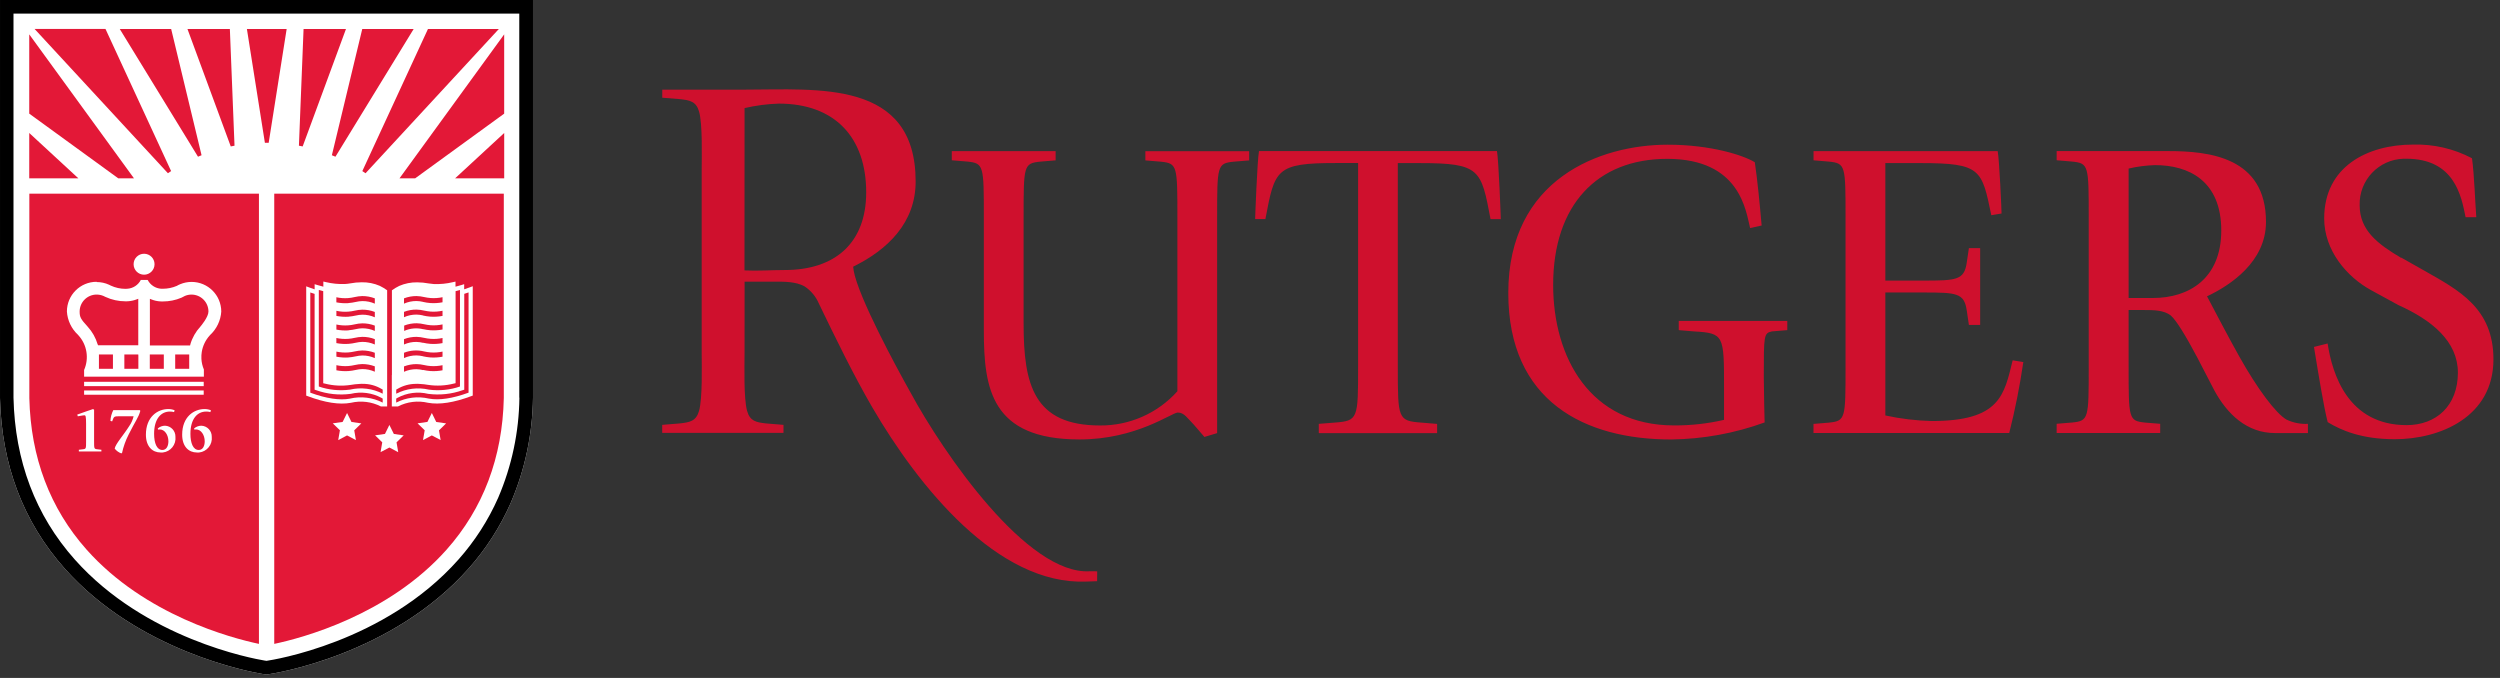
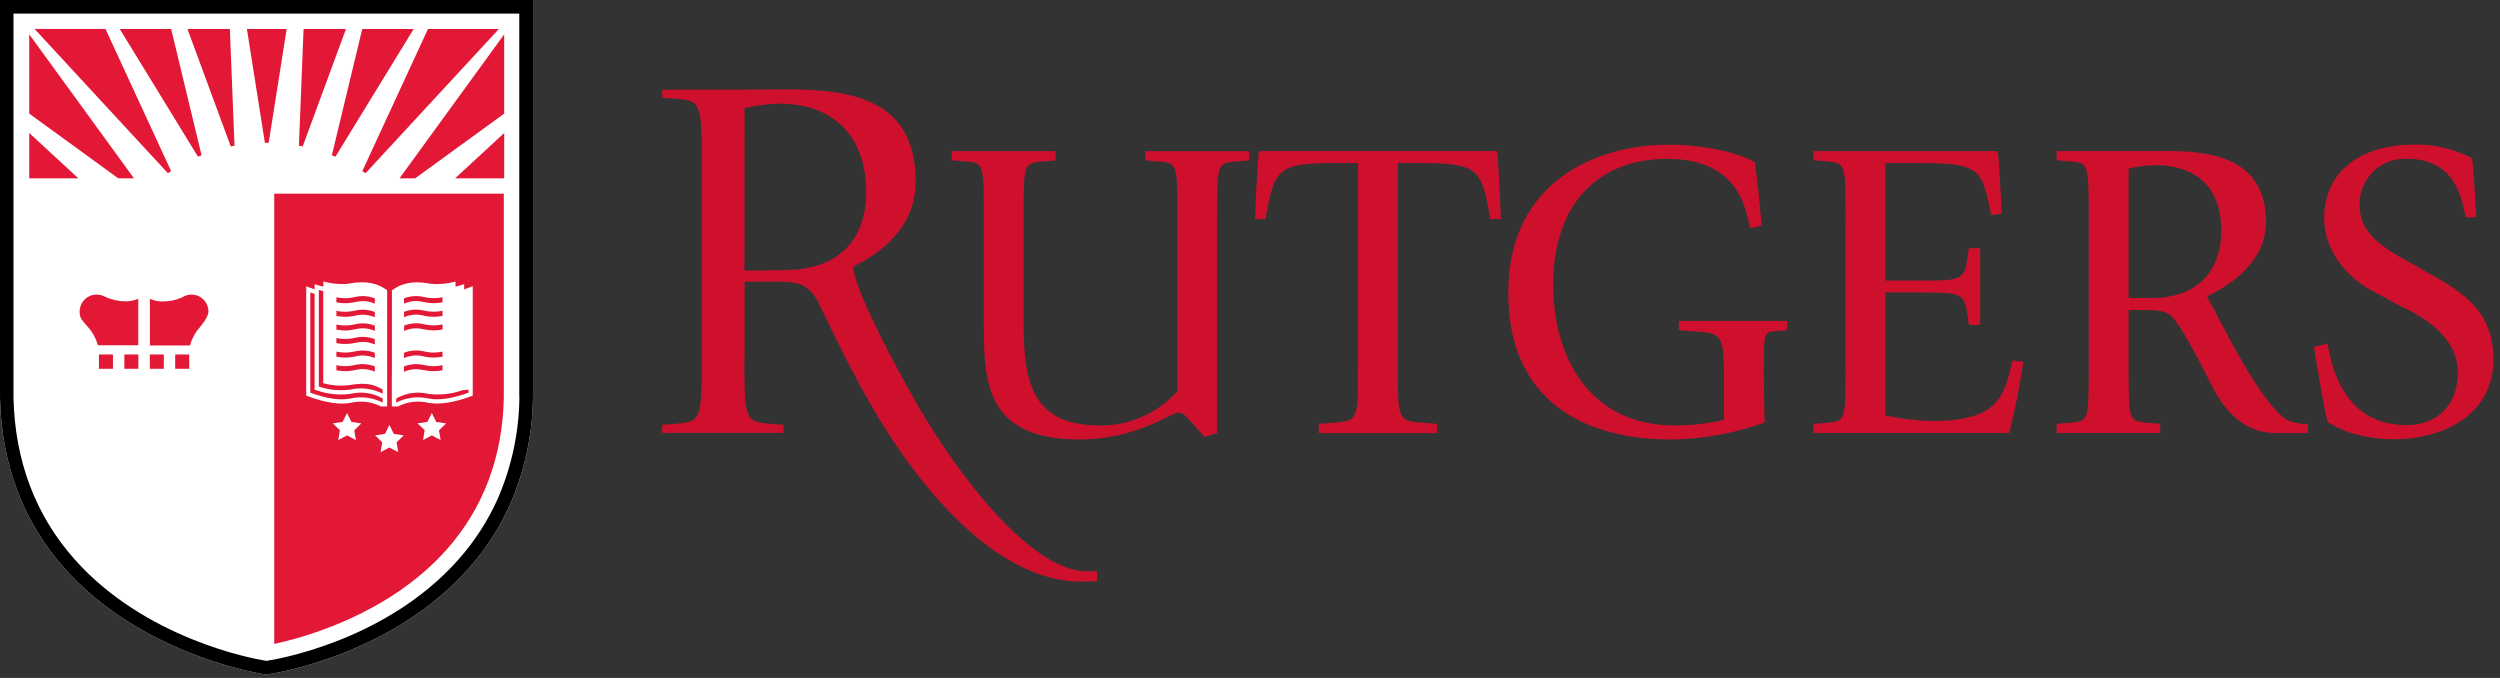
<svg xmlns="http://www.w3.org/2000/svg" width="295" height="80" viewBox="0 0 295 80" fill="none">
  <rect x="0" y="0" width="295" height="80" fill="#333333" stroke="none" />
  <g clip-path="url(#clip0)">
    <path d="M0.001 0.002V46.961C0.178 54.818 2.743 61.586 7.626 67.078C16.319 76.854 29.478 79.277 30.95 79.522L31.152 79.553L31.443 79.596L31.736 79.553C32.323 79.466 46.22 77.333 55.308 67.069C57.348 64.772 59.019 62.172 60.259 59.361C61.946 55.431 62.84 51.208 62.893 46.933V0H0.001V0.002Z" fill="white" />
    <path d="M40.826 3.419H35.821L35.273 17.192C35.42 17.22 35.568 17.248 35.715 17.279L40.826 3.419ZM48.985 21.046L59.493 13.409V4.055L47.139 21.045L48.985 21.046ZM43.134 20.442L58.866 3.419H50.501L42.755 20.189C42.879 20.272 43.007 20.357 43.131 20.442H43.134ZM39.583 18.491L48.814 3.419H42.747L39.161 18.319C39.301 18.375 39.44 18.433 39.58 18.491H39.583ZM59.496 21.047V15.692L53.7 21.046L59.496 21.047ZM31.443 16.846C31.53 16.846 31.617 16.846 31.705 16.849L33.826 3.419H29.134L31.257 16.849H31.443V16.846ZM27.673 17.193L27.124 3.419H22.119L27.23 17.28C27.377 17.249 27.525 17.22 27.673 17.193ZM15.811 21.046L3.451 4.054V13.409L13.961 21.046H15.811ZM20.191 20.19L12.448 3.418H4.082L19.815 20.441C19.939 20.356 20.064 20.271 20.191 20.189V20.19ZM23.784 18.319L20.197 3.419H14.13L23.364 18.492C23.503 18.43 23.643 18.374 23.783 18.318L23.784 18.319ZM3.451 15.692V21.046H9.25" fill="#E31837" />
    <path d="M0.001 0.002V46.961C0.178 54.818 2.743 61.586 7.626 67.078C16.319 76.854 29.478 79.277 30.95 79.522L31.152 79.553L31.443 79.596L31.736 79.553C32.323 79.466 46.22 77.333 55.308 67.069C57.348 64.772 59.019 62.172 60.259 59.361C61.946 55.431 62.84 51.208 62.893 46.933V0H0.001V0.002ZM61.29 46.927C61.24 50.985 60.391 54.993 58.791 58.722C57.618 61.381 56.037 63.841 54.107 66.014C45.391 75.856 32.067 77.888 31.503 77.97L31.446 77.98L31.384 77.97C31.353 77.966 31.297 77.957 31.204 77.942C29.79 77.708 17.145 75.38 8.816 66.015C4.19 60.815 1.759 54.393 1.592 46.92V1.606H61.275V46.927H61.29Z" fill="black" />
    <path d="M14.674 41.825V43.516H16.327V41.969L16.316 41.825H14.674ZM11.536 40.637L11.567 40.74H16.316V35.254L16.121 35.328C15.791 35.454 15.443 35.529 15.091 35.55C15.029 35.554 14.967 35.555 14.905 35.556H14.816C13.994 35.557 13.182 35.379 12.436 35.033C12.356 34.998 12.287 34.963 12.201 34.92C11.947 34.814 11.675 34.759 11.401 34.759C10.295 34.761 9.399 35.656 9.397 36.762C9.397 37.419 9.521 37.649 10.346 38.548C10.893 39.148 11.296 39.864 11.525 40.644L11.536 40.637ZM20.673 41.825H22.327V43.516H20.673V41.825Z" fill="#E31837" />
-     <path d="M3.462 46.967C3.621 53.975 5.895 59.991 10.222 64.859C17.105 72.6 27.298 75.289 30.555 75.978V22.855H3.462V46.967ZM11.944 53.276H9.304V53.073L9.816 53.011C10.157 52.973 10.157 52.902 10.157 52.064V50.015C10.157 49.085 10.104 49.004 9.948 49.004C9.861 49.006 9.773 49.018 9.688 49.036L9.179 49.123L9.117 48.92C9.452 48.788 10.847 48.314 10.984 48.267L11.102 48.354V52.064C11.102 52.903 11.102 52.973 11.449 53.011L11.964 53.073V53.276H11.944ZM24.037 46.076V46.58H9.924V46.077H24.039L24.037 46.076ZM9.924 45.562V45.056H24.039V45.562H9.924ZM15.158 51.32C14.816 51.994 14.562 52.709 14.401 53.448L14.315 53.501C14.006 53.39 13.735 53.194 13.533 52.936C13.62 52.392 14.581 51.344 15.257 50.265C15.498 49.918 15.671 49.529 15.766 49.117H14.265C13.397 49.117 13.465 49.117 13.232 49.725L13.03 49.663C13.052 49.22 13.169 48.786 13.371 48.392H16.491L16.559 48.479C16.348 49.273 15.988 49.645 15.151 51.331L15.158 51.32ZM18.941 53.393C18.011 53.393 17.217 52.717 17.217 51.289C17.217 49.184 18.6 48.268 19.859 48.268C20.114 48.265 20.367 48.313 20.603 48.409L20.541 48.626C20.38 48.58 20.212 48.559 20.045 48.564C18.991 48.564 18.184 49.432 18.184 51.187C18.184 52.297 18.507 53.097 19.164 53.097C19.679 53.097 19.871 52.569 19.871 52.08C19.871 51.336 19.45 50.674 18.848 50.674C18.78 50.674 18.718 50.686 18.649 50.693L18.619 50.556C18.856 50.35 19.16 50.235 19.474 50.234C20.171 50.26 20.717 50.84 20.702 51.536C20.804 52.461 20.137 53.293 19.212 53.394C19.126 53.403 19.04 53.406 18.953 53.403L18.941 53.393ZM23.22 53.393C22.29 53.393 21.496 52.717 21.496 51.289C21.496 49.184 22.879 48.268 24.138 48.268C24.395 48.267 24.649 48.314 24.888 48.409L24.826 48.626C24.665 48.58 24.498 48.559 24.33 48.564C23.276 48.564 22.47 49.432 22.47 51.187C22.47 52.297 22.792 53.097 23.45 53.097C23.964 53.097 24.157 52.569 24.157 52.08C24.157 51.336 23.729 50.674 23.133 50.674C23.065 50.674 23.003 50.686 22.935 50.693L22.904 50.556C23.141 50.35 23.445 50.235 23.76 50.234C24.456 50.26 25.002 50.84 24.988 51.536C25.09 52.459 24.424 53.291 23.501 53.394C23.416 53.403 23.33 53.406 23.245 53.403L23.22 53.393ZM17 29.942C17.683 29.942 18.236 30.495 18.236 31.178C18.237 31.86 17.684 32.414 17.001 32.414C16.318 32.415 15.765 31.862 15.765 31.179C15.765 31.178 15.765 31.178 15.765 31.178C15.765 30.495 16.318 29.943 17 29.942ZM11.412 33.283C11.915 33.282 12.413 33.39 12.87 33.6C12.936 33.632 13.003 33.669 13.071 33.7C13.619 33.954 14.216 34.085 14.82 34.084L14.882 34.078C14.93 34.079 14.979 34.077 15.027 34.072C15.701 34.028 16.303 33.636 16.615 33.036H17.428C17.74 33.635 18.342 34.028 19.015 34.072H19.22C19.782 34.072 20.34 33.958 20.857 33.737C20.986 33.66 21.121 33.593 21.26 33.538C21.686 33.359 22.144 33.266 22.606 33.266C24.541 33.266 26.109 34.835 26.11 36.77C26.04 37.82 25.572 38.805 24.801 39.523C24.782 39.542 24.762 39.563 24.746 39.585C24.251 40.13 23.926 40.806 23.809 41.532C23.791 41.656 23.778 41.78 23.766 41.923V42.351C23.791 42.78 23.89 43.202 24.057 43.597V44.446H9.924V43.658C10.529 42.284 10.268 40.682 9.257 39.571C9.239 39.547 9.219 39.524 9.198 39.503C8.427 38.789 7.961 37.805 7.895 36.756C7.896 34.821 9.464 33.253 11.399 33.252L11.412 33.283Z" fill="#E31837" />
    <path d="M11.674 41.825H13.327V43.516H11.674V41.825ZM22.458 40.636C22.684 39.859 23.088 39.144 23.637 38.549C23.736 38.437 24.598 37.402 24.598 36.763C24.596 35.657 23.701 34.762 22.595 34.76C22.331 34.761 22.07 34.814 21.826 34.915C21.746 34.947 21.671 34.986 21.599 35.033L21.416 35.126C20.719 35.422 19.969 35.574 19.211 35.572H19.117C19.059 35.572 18.997 35.572 18.911 35.566C18.558 35.545 18.21 35.467 17.882 35.337L17.686 35.262V40.763H22.429L22.46 40.657L22.458 40.636ZM17.676 41.825H19.33V43.516H17.676V41.825ZM41.126 43.784C41.413 43.762 41.697 43.718 41.977 43.654C42.233 43.592 42.494 43.558 42.756 43.552C43.263 43.549 43.765 43.655 44.228 43.862V43.229C43.755 43.05 43.253 42.959 42.748 42.959C42.447 42.967 42.148 43.006 41.855 43.075C41.601 43.133 41.343 43.173 41.083 43.193C40.618 43.225 40.15 43.191 39.694 43.093V43.694C40.168 43.787 40.652 43.816 41.133 43.784L41.126 43.784ZM41.126 42.178C41.413 42.156 41.697 42.113 41.977 42.05C42.233 41.988 42.494 41.953 42.756 41.947C43.263 41.944 43.765 42.05 44.228 42.257V41.624C43.755 41.446 43.253 41.355 42.748 41.355C42.447 41.363 42.148 41.402 41.855 41.471C41.601 41.529 41.343 41.568 41.083 41.589C40.618 41.62 40.151 41.588 39.694 41.49V42.089C40.168 42.182 40.651 42.213 41.133 42.182L41.126 42.178ZM41.126 40.574C41.413 40.553 41.697 40.509 41.978 40.444C42.233 40.383 42.494 40.349 42.756 40.342C43.263 40.339 43.766 40.444 44.229 40.652V40.018C43.757 39.835 43.255 39.745 42.749 39.75C42.448 39.758 42.149 39.797 41.856 39.865C41.602 39.924 41.344 39.964 41.084 39.983C40.618 40.017 40.148 39.983 39.691 39.884V40.486C40.164 40.578 40.646 40.608 41.126 40.574ZM41.126 37.365C41.413 37.343 41.697 37.3 41.977 37.236C42.233 37.174 42.494 37.14 42.756 37.133C43.263 37.13 43.765 37.235 44.228 37.44V36.81C43.756 36.627 43.254 36.535 42.748 36.541C42.447 36.548 42.148 36.587 41.855 36.657C41.602 36.719 41.343 36.758 41.083 36.775C40.618 36.81 40.15 36.777 39.694 36.676V37.278C40.168 37.37 40.651 37.402 41.133 37.371L41.126 37.365ZM41.126 38.97C41.413 38.948 41.697 38.905 41.977 38.841C42.232 38.779 42.493 38.744 42.755 38.738C43.263 38.737 43.764 38.842 44.228 39.048V38.422C43.756 38.241 43.253 38.151 42.748 38.155C42.447 38.163 42.148 38.202 41.855 38.273C41.602 38.334 41.343 38.374 41.083 38.391C40.618 38.425 40.15 38.393 39.694 38.292V38.893C40.168 38.986 40.651 39.017 41.133 38.986L41.126 38.97ZM41.126 35.76C41.413 35.738 41.697 35.695 41.978 35.63C42.233 35.569 42.494 35.534 42.756 35.528C43.263 35.523 43.765 35.626 44.229 35.831V35.206C43.757 35.025 43.255 34.933 42.749 34.936C42.448 34.944 42.149 34.982 41.856 35.051C41.602 35.112 41.344 35.154 41.084 35.175C40.618 35.21 40.148 35.177 39.691 35.076V35.678C40.164 35.77 40.646 35.802 41.126 35.771V35.76Z" fill="#E31837" />
    <path d="M41.294 45.977C42.598 45.672 43.968 45.841 45.158 46.454V45.97L45.014 45.89C44.348 45.494 43.586 45.288 42.81 45.294C42.761 45.294 42.724 45.29 42.674 45.29C42.569 45.29 42.463 45.303 42.358 45.309C42.029 45.325 41.702 45.363 41.378 45.42C40.364 45.573 39.331 45.52 38.339 45.265L38.141 45.222V34.356C37.967 34.315 37.8 34.269 37.62 34.22V45.609C38.794 46.013 40.047 46.139 41.279 45.977H41.294Z" fill="#E31837" />
    <path d="M41.294 47.036C42.597 46.73 43.966 46.897 45.157 47.507V47.033L45.089 46.993L45.014 46.948C43.904 46.347 42.612 46.178 41.386 46.474C40.01 46.655 38.61 46.506 37.303 46.04L37.123 45.984V34.678C36.956 34.624 36.788 34.571 36.615 34.511V46.337C38.506 47.029 40.081 47.267 41.291 47.04L41.294 47.036ZM49.934 42.05C50.215 42.113 50.499 42.156 50.785 42.178C51.265 42.211 51.746 42.181 52.218 42.089V41.487C51.76 41.587 51.291 41.62 50.823 41.589C50.562 41.568 50.303 41.528 50.048 41.471C49.26 41.273 48.429 41.327 47.673 41.623V42.25C48.135 42.042 48.636 41.937 49.142 41.94C49.404 41.945 49.663 41.978 49.918 42.039L49.934 42.05Z" fill="#E31837" />
-     <path d="M50.615 45.977C51.847 46.139 53.101 46.013 54.277 45.609V34.22C54.102 34.269 53.93 34.315 53.759 34.356V45.215L53.562 45.26C52.57 45.514 51.537 45.567 50.523 45.415C50.2 45.357 49.872 45.321 49.544 45.305C49.439 45.299 49.333 45.29 49.233 45.29C49.187 45.29 49.147 45.296 49.101 45.296C48.327 45.293 47.565 45.498 46.898 45.892L46.755 45.972V46.456C47.947 45.845 49.315 45.676 50.619 45.978L50.615 45.977Z" fill="#E31837" />
-     <path d="M49.934 40.445C50.214 40.509 50.499 40.553 50.785 40.575C51.265 40.608 51.747 40.578 52.218 40.486V39.884C51.76 39.983 51.29 40.017 50.823 39.983C50.562 39.964 50.302 39.924 50.048 39.866C49.755 39.796 49.455 39.758 49.154 39.75C48.648 39.745 48.145 39.836 47.672 40.019V40.651C48.134 40.443 48.636 40.339 49.142 40.347C49.404 40.355 49.664 40.39 49.917 40.453L49.934 40.445Z" fill="#E31837" />
    <path d="M32.363 75.978C35.62 75.29 45.814 72.6 52.696 64.859C57.018 59.993 59.294 53.975 59.449 46.967V22.855H32.361V75.978H32.363ZM41.994 51.928L40.952 51.38L39.91 51.932L40.109 50.772L39.266 49.954L40.432 49.786L40.953 48.732L41.474 49.792L42.638 49.96L41.801 50.779L41.999 51.938L41.994 51.928ZM51.998 51.928L50.957 51.38L49.915 51.932L50.113 50.772L49.271 49.954L50.436 49.786L50.957 48.732L51.478 49.792L52.642 49.96L51.799 50.785L51.998 51.944V51.928ZM46.246 44.26V34.257C46.516 34.057 46.805 33.883 47.108 33.738C47.776 33.448 48.5 33.304 49.229 33.316C49.693 33.319 50.156 33.363 50.612 33.45C50.807 33.483 51.004 33.506 51.201 33.518C51.956 33.547 52.711 33.472 53.446 33.295L53.75 33.227V33.828C53.973 33.773 54.209 33.705 54.444 33.636L54.773 33.531V34.139C54.99 34.064 55.213 33.983 55.443 33.903L55.784 33.773V46.679L55.617 46.741C53.564 47.511 51.846 47.776 50.506 47.528C49.31 47.245 48.052 47.399 46.959 47.962H46.234V44.254L46.246 44.26ZM46.475 51.206L47.635 51.374L46.792 52.197L46.99 53.357L45.948 52.808L44.906 53.354L45.105 52.194L44.261 51.37L45.427 51.202L45.948 50.142L46.469 51.196L46.475 51.206ZM36.113 33.779L36.454 33.907C36.684 33.988 36.907 34.069 37.126 34.143V33.535L37.453 33.634C37.695 33.703 37.925 33.771 38.154 33.827V33.221L38.464 33.291C39.199 33.468 39.955 33.542 40.709 33.512C40.909 33.501 41.108 33.478 41.305 33.443C41.762 33.356 42.227 33.311 42.694 33.309C43.422 33.296 44.146 33.44 44.815 33.73C45.118 33.879 45.409 34.053 45.683 34.251V47.963H44.951C43.858 47.401 42.6 47.247 41.404 47.529C40.071 47.783 38.346 47.517 36.294 46.741L36.133 46.685V33.779H36.113Z" fill="#E31837" />
-     <path d="M50.615 47.036C51.825 47.259 53.397 47.024 55.291 46.334V34.506C55.117 34.568 54.95 34.62 54.782 34.673V45.984L54.604 46.039C53.297 46.504 51.898 46.653 50.522 46.474C49.296 46.178 48.004 46.348 46.894 46.948C46.863 46.967 46.839 46.982 46.819 46.993L46.751 47.034V47.507C47.942 46.898 49.311 46.73 50.615 47.036V47.036Z" fill="#E31837" />
+     <path d="M50.615 47.036C51.825 47.259 53.397 47.024 55.291 46.334V34.506V45.984L54.604 46.039C53.297 46.504 51.898 46.653 50.522 46.474C49.296 46.178 48.004 46.348 46.894 46.948C46.863 46.967 46.839 46.982 46.819 46.993L46.751 47.034V47.507C47.942 46.898 49.311 46.73 50.615 47.036V47.036Z" fill="#E31837" />
    <path d="M49.935 43.654C50.215 43.718 50.499 43.761 50.785 43.783C51.265 43.816 51.747 43.786 52.218 43.694V43.093C51.76 43.192 51.29 43.225 50.823 43.194C50.562 43.177 50.302 43.137 50.048 43.076C49.755 43.008 49.455 42.97 49.154 42.964C48.648 42.962 48.145 43.055 47.672 43.237V43.87C48.135 43.664 48.636 43.561 49.142 43.566C49.404 43.573 49.664 43.608 49.917 43.671L49.935 43.654ZM49.935 37.236C50.215 37.3 50.499 37.343 50.785 37.365C51.265 37.398 51.747 37.368 52.218 37.276V36.668C51.76 36.766 51.29 36.799 50.823 36.768C50.562 36.745 50.303 36.705 50.048 36.65C49.755 36.579 49.455 36.539 49.154 36.532C48.648 36.525 48.144 36.615 47.672 36.799V37.431C48.134 37.224 48.636 37.118 49.142 37.121C49.403 37.127 49.663 37.16 49.917 37.22L49.935 37.236ZM49.935 35.63C50.214 35.695 50.499 35.738 50.785 35.76C51.265 35.793 51.747 35.763 52.218 35.67V35.069C51.76 35.168 51.29 35.202 50.823 35.169C50.562 35.149 50.303 35.109 50.048 35.052C49.755 34.981 49.455 34.943 49.154 34.936C48.648 34.932 48.145 35.023 47.672 35.205V35.831C48.134 35.624 48.636 35.518 49.142 35.521C49.403 35.527 49.663 35.559 49.917 35.62L49.935 35.63ZM49.935 38.841C50.214 38.905 50.498 38.947 50.784 38.97C51.265 39.003 51.747 38.974 52.22 38.881V38.279C51.763 38.379 51.293 38.412 50.827 38.379C50.567 38.359 50.309 38.319 50.055 38.261C49.764 38.191 49.467 38.153 49.168 38.146C48.663 38.141 48.162 38.234 47.692 38.418V39.05C48.4 38.73 49.197 38.66 49.95 38.852L49.935 38.841Z" fill="#E31837" />
    <path d="M142.109 51.562L143.622 51.108V25.681C143.622 19.529 143.622 19.275 145.587 19.077L147.402 18.928V17.842H135.154V18.927L136.966 19.077C138.932 19.278 138.932 19.53 138.932 25.685V46.168C136.612 48.762 133.288 50.232 129.808 50.206C121.994 50.206 120.785 45.412 120.785 38.198V25.681C120.785 19.526 120.785 19.275 122.751 19.073L124.564 18.921V17.835H112.312V18.914L114.127 19.063C116.093 19.262 116.093 19.516 116.093 25.668V38.989C116.093 45.85 116.955 51.855 127.386 51.855C134.096 51.855 138.276 48.679 138.983 48.679C139.74 48.676 140.143 49.383 140.85 50.087L142.115 51.551L142.109 51.562ZM155.614 51.106H169.58V50.021L167.763 49.871C164.941 49.667 164.941 49.418 164.941 43.26V19.245H167.562C174.675 19.245 174.774 20.002 175.884 25.854H177.094C177.094 25.649 176.845 18.939 176.641 17.829H148.56C148.356 18.939 148.107 25.643 148.107 25.848H149.317C150.427 19.993 150.526 19.237 157.633 19.237H160.256V43.255C160.256 49.413 160.256 49.662 157.484 49.866L155.618 50.015V51.1L155.614 51.106ZM208.127 44.47C208.127 39.562 208.127 39.311 209.084 39.107L210.9 38.956V37.873H198.094V38.957L199.91 39.108C203.436 39.312 203.436 39.563 203.436 45.737V49.544C201.502 49.989 199.525 50.209 197.541 50.2C187.659 50.2 183.273 42.213 183.273 33.615C183.273 24.189 188.466 18.744 196.731 18.744C205.354 18.744 206.008 24.892 206.514 26.91L207.874 26.609C207.654 24.122 207.386 21.298 207.068 19.145C205.758 18.339 201.927 17.074 196.783 17.074C188.816 17.074 177.978 21.105 177.978 34.568C177.978 47.412 187.053 51.858 197.189 51.858C200.955 51.814 204.685 51.135 208.225 49.849C208.225 49.849 208.127 45.979 208.127 44.46V44.47ZM213.998 51.095H237.09C237.787 48.335 238.341 45.541 238.752 42.723L237.494 42.519C236.485 46.655 235.982 49.681 227.951 49.681C226.107 49.637 224.272 49.417 222.471 49.024V34.513H226.945C230.868 34.513 231.774 34.562 232.076 36.627L232.329 38.339H233.659V29.278H232.329L232.076 30.992C231.774 33.059 230.868 33.11 226.945 33.11H222.471V19.244H226.645C233.761 19.244 233.861 19.999 234.973 25.396L236.183 25.193C236.183 24.741 235.928 18.942 235.728 17.833H213.998V18.917L215.815 19.069C217.774 19.27 217.774 19.524 217.774 25.683V43.25C217.774 49.414 217.774 49.667 215.809 49.871L213.992 50.021V51.106L213.998 51.095ZM251.177 19.889C252.202 19.651 253.248 19.515 254.3 19.485C258.233 19.485 262.11 21.302 262.11 27.2C262.11 32.893 258.281 35.163 254.048 35.163H251.177V19.895V19.889ZM242.703 51.095H254.903V50.01L253.086 49.861C251.176 49.656 251.176 49.402 251.176 43.244V36.583H253.036C254.091 36.583 255.35 36.583 256.162 37.24C256.813 37.799 257.973 39.717 259.281 42.189L261.297 46.078C262.81 48.856 265.123 51.101 268.454 51.101H272.336V50.016C271.466 50.061 270.599 49.889 269.812 49.515C268.553 48.806 266.333 45.825 264.218 42.036C262.854 39.611 261.185 36.379 260.429 34.966C263.201 33.658 267.387 30.88 267.387 26.182C267.387 18.517 260.633 17.828 255.846 17.828H242.686V18.911L244.503 19.064C246.469 19.265 246.469 19.519 246.469 25.678V43.247C246.469 49.405 246.469 49.659 244.503 49.858L242.686 50.006V51.092L242.703 51.095ZM283.329 30.425C280.606 28.813 278.439 27.2 278.439 24.224C278.356 21.271 280.683 18.811 283.635 18.729C283.735 18.726 283.835 18.726 283.935 18.729C289.628 18.729 290.437 23.113 290.939 25.631H292.202C292.082 24.162 291.958 20.465 291.694 18.673C289.554 17.546 287.158 16.99 284.739 17.061C279.396 17.061 274.254 19.628 274.254 25.78C274.254 29.557 276.927 32.682 279.798 34.245L283.023 36.006C286.957 37.768 290.031 40.285 290.031 43.969C290.031 47.901 287.459 50.165 283.981 50.165C277.079 50.165 275.212 44.168 274.66 40.533L273.048 40.937C273.618 44.391 274.183 47.901 274.666 49.811C276.229 50.766 278.648 51.827 282.579 51.827C287.925 51.827 294.226 49.203 294.226 42.4C294.226 36.347 290.102 34.233 286.114 31.963L283.348 30.4L283.329 30.425Z" fill="#CF102D" />
    <path d="M87.849 31.907C89.393 31.988 91.049 31.863 92.594 31.863C98.562 31.863 102.211 28.659 102.211 22.697C102.211 16.206 98.511 12.225 91.895 12.225C90.535 12.269 89.183 12.446 87.858 12.755L87.849 31.907ZM100.723 31.898C101.298 35.093 105.747 43.299 107.457 46.348C111.319 53.469 121.209 67.874 128.614 67.409L129.468 67.415L129.46 68.582L128.158 68.626C117.696 69.035 108.347 57.376 102.908 48.031C100.7 44.229 98.555 39.813 96.645 35.857C96.289 35.004 95.683 34.277 94.908 33.773C93.879 33.221 92.533 33.234 91.423 33.234C90.778 33.227 88.862 33.234 87.863 33.234L87.857 41.631C87.857 43.175 87.739 47.001 88.161 48.502C88.496 49.686 89.215 49.835 90.4 49.965L92.452 50.133V51.082H78.141V50.133L80.193 49.966C81.408 49.836 82.144 49.687 82.483 48.502C82.911 47.008 82.799 43.163 82.799 41.625V20.031C82.799 18.499 82.917 14.65 82.489 13.162C82.148 11.972 81.416 11.822 80.201 11.696L78.148 11.529V10.578H87.891C96.467 10.578 108.046 9.357 108.046 21.418C108.046 26.299 104.728 29.476 100.672 31.468C100.684 31.613 100.704 31.756 100.734 31.898" fill="#CF102D" />
  </g>
  <defs>
    <clipPath id="clip0">
      <rect width="294.574" height="80" fill="white" />
    </clipPath>
  </defs>
</svg>